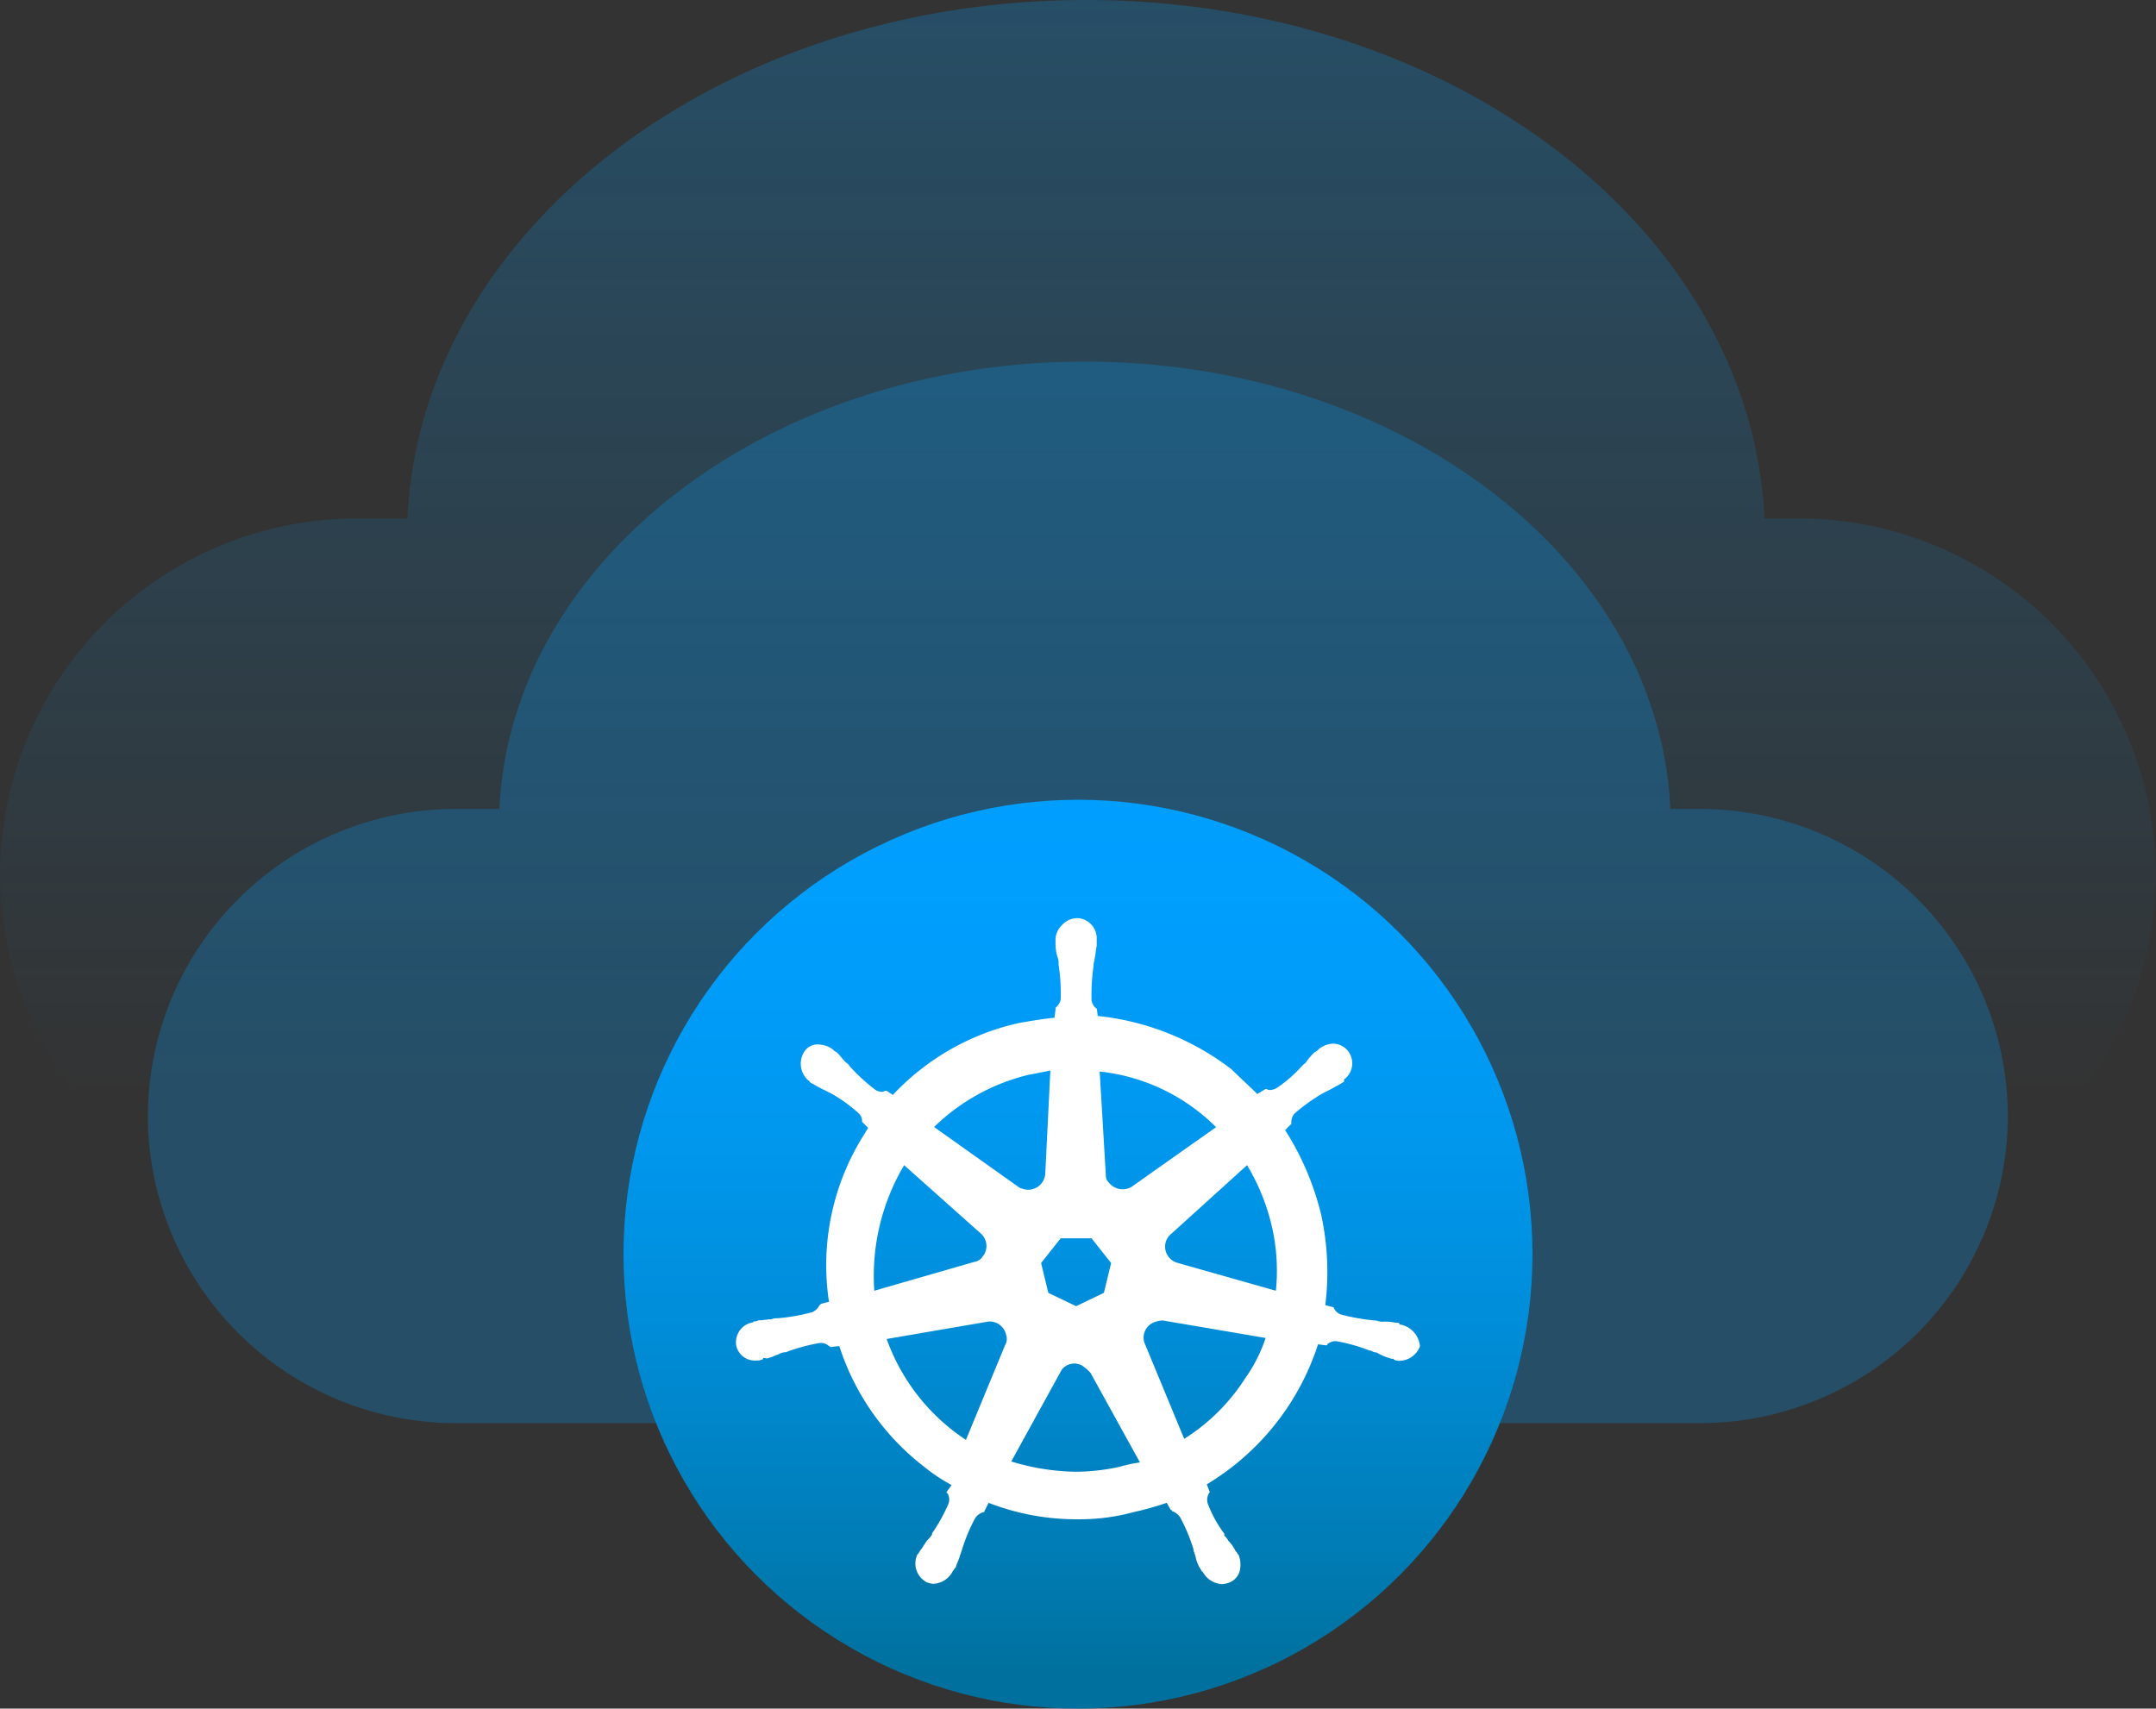
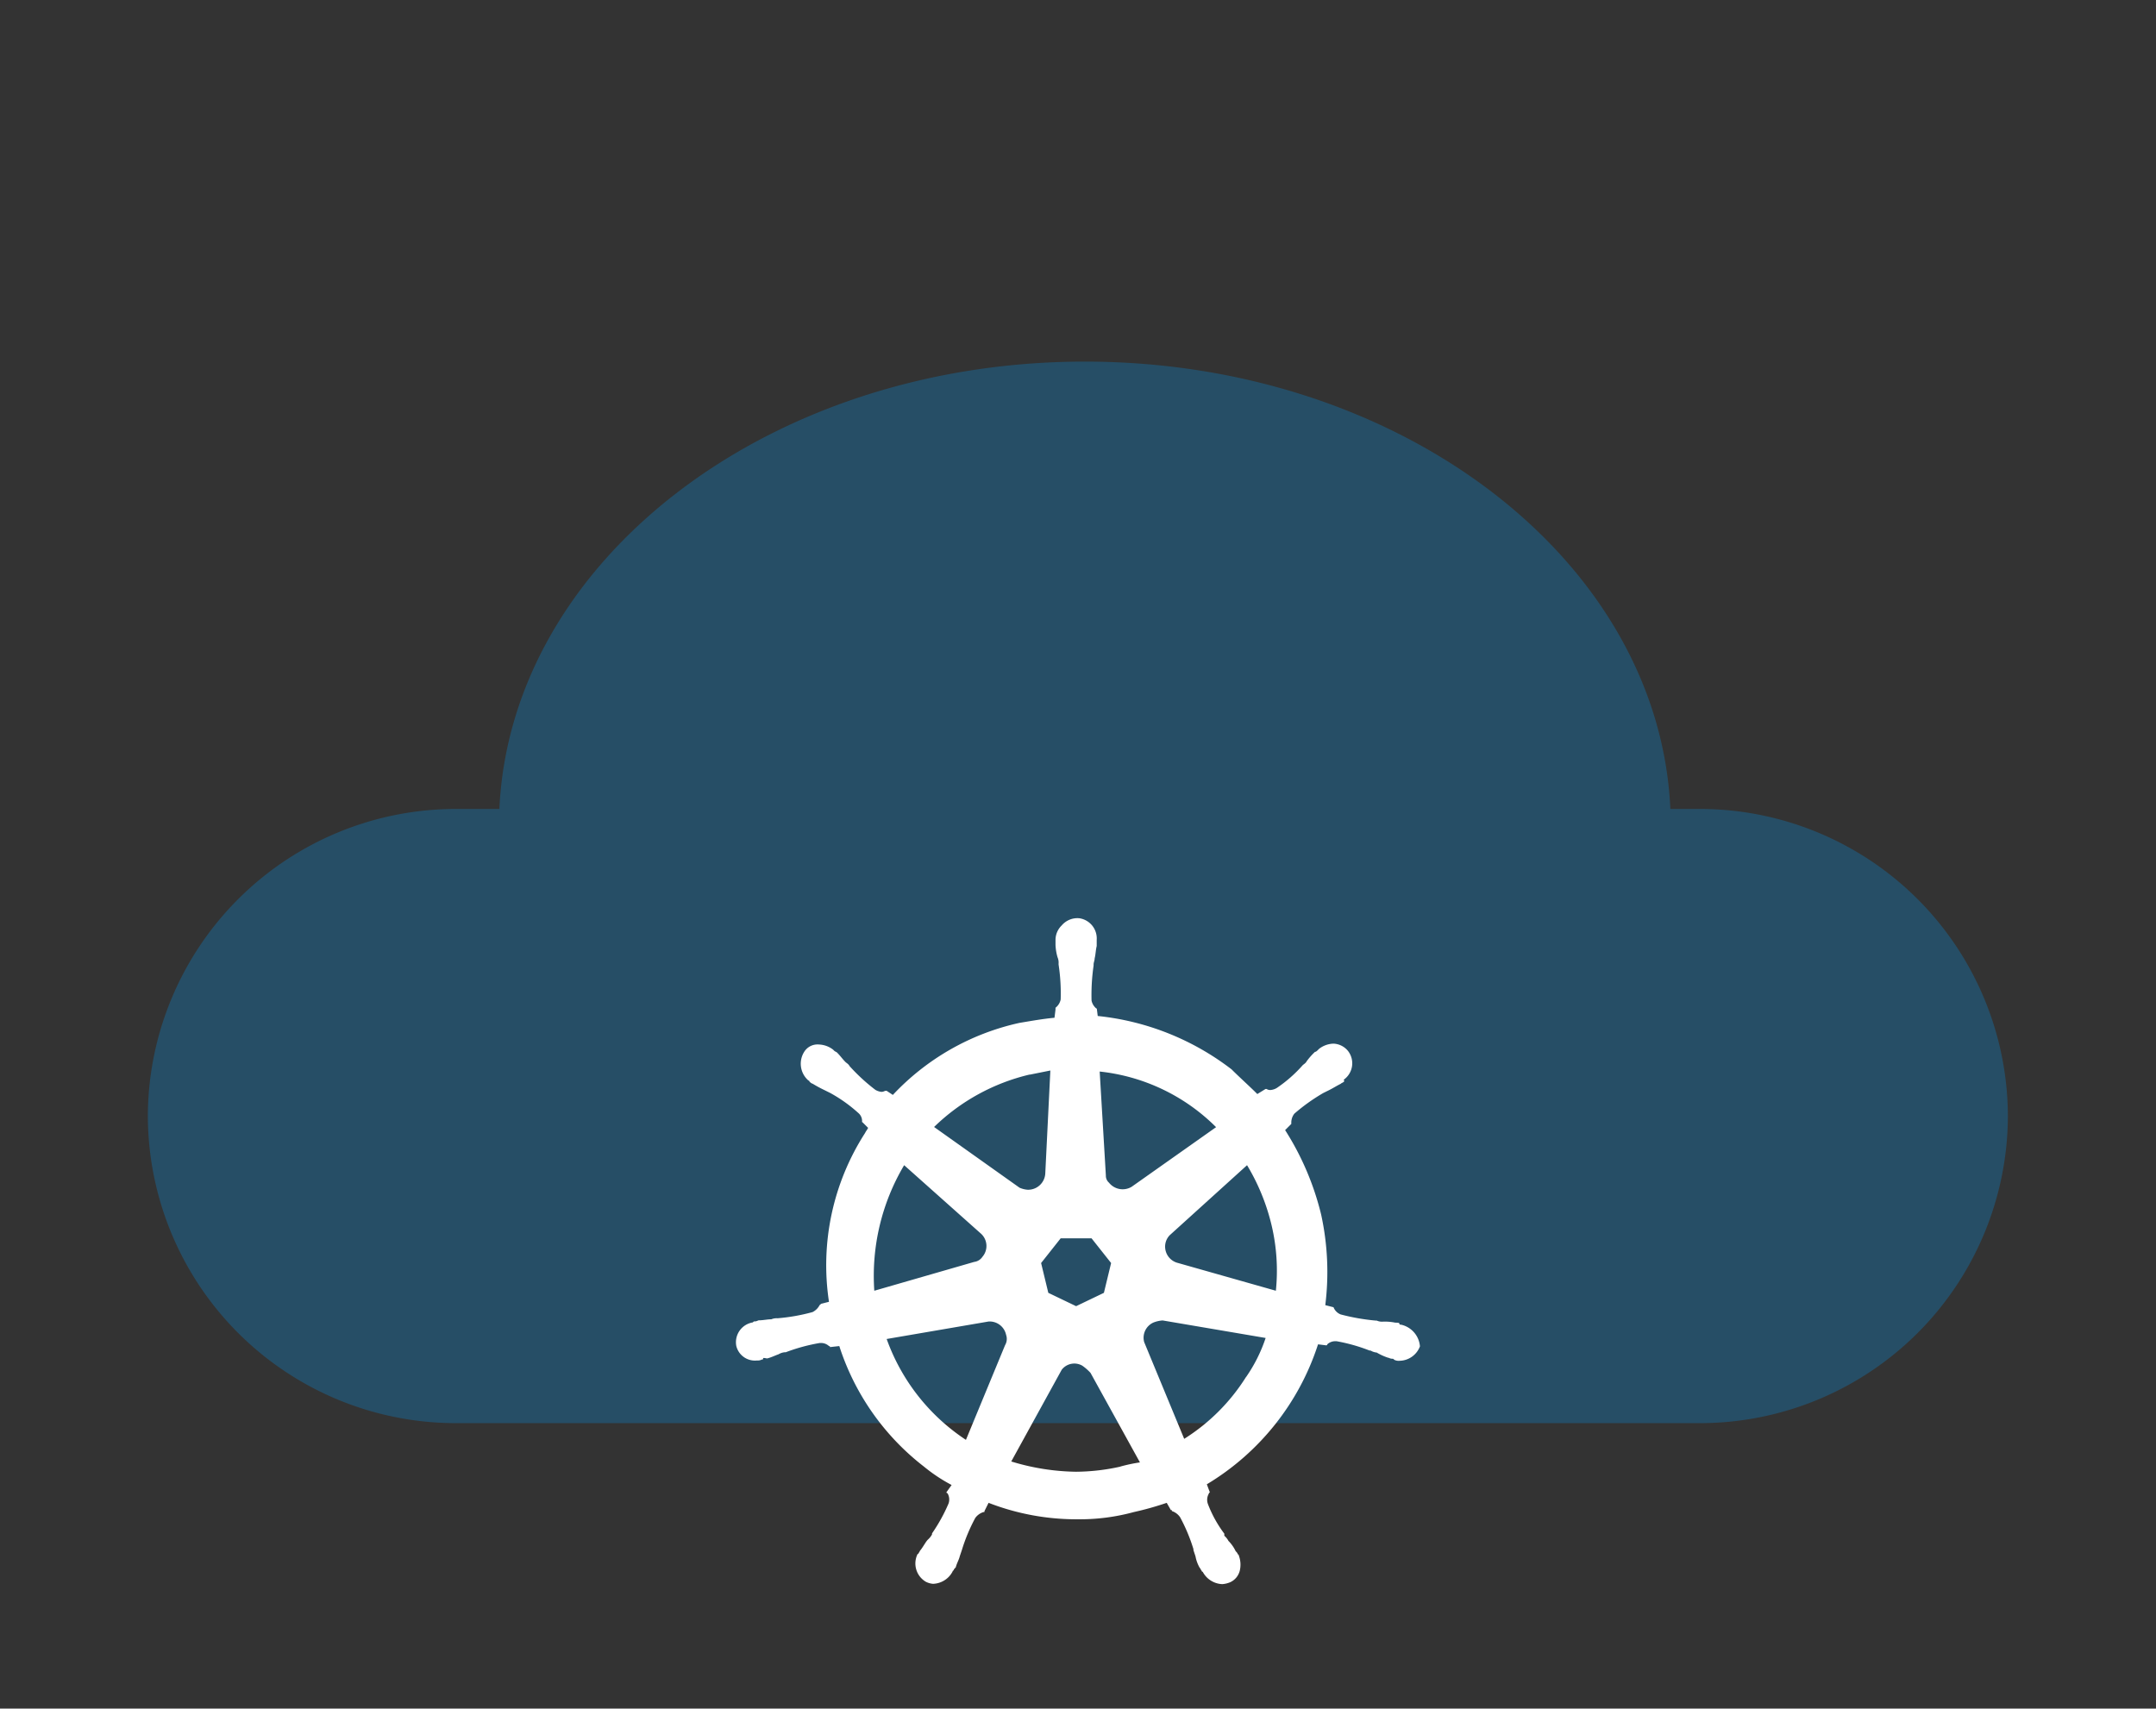
<svg xmlns="http://www.w3.org/2000/svg" viewBox="0 0 484.71 384.19">
  <rect x="0" y="0" width="484.71" height="384.19" fill="#333333" stroke="none" />
  <defs>
    <style>.cls-1{opacity:0.25;}.cls-2{fill:url(#linear-gradient);}.cls-3{fill:url(#linear-gradient-2);}.cls-4{fill:url(#linear-gradient-3);}.cls-5{fill:#fff;fill-rule:evenodd;}</style>
    <linearGradient id="linear-gradient" x1="242.35" x2="242.35" y2="276.66" gradientUnits="userSpaceOnUse">
      <stop offset="0" stop-color="#009fff" />
      <stop offset="0.89" stop-color="#009fff" stop-opacity="0" />
    </linearGradient>
    <linearGradient id="linear-gradient-2" x1="33.24" y1="200.66" x2="451.46" y2="200.66" gradientUnits="userSpaceOnUse">
      <stop offset="0" stop-color="#009fff" />
      <stop offset="0.89" stop-color="#009fff" />
    </linearGradient>
    <linearGradient id="linear-gradient-3" x1="242.35" y1="179.84" x2="242.35" y2="384.19" gradientUnits="userSpaceOnUse">
      <stop offset="0" stop-color="#009fff" />
      <stop offset="0.18" stop-color="#009dfb" />
      <stop offset="0.38" stop-color="#0097ed" />
      <stop offset="0.59" stop-color="#008cd7" />
      <stop offset="0.8" stop-color="#007eb9" />
      <stop offset="0.96" stop-color="#00719e" />
    </linearGradient>
  </defs>
  <title>Asset 347</title>
  <g id="Layer_2" data-name="Layer 2">
    <g id="multi-cloud">
      <g class="cls-1">
-         <path class="cls-2" d="M404.67,116.59h-8C393.73,51.8,326.59,0,244.15,0S94.56,51.8,91.59,116.59H80a80.27,80.27,0,0,0-80,80H0a80.28,80.28,0,0,0,80,80H404.67a80.28,80.28,0,0,0,80-80h0A80.27,80.27,0,0,0,404.67,116.59Z" />
-       </g>
+         </g>
      <g class="cls-1">
        <path class="cls-3" d="M382.41,181.9h-6.88C373,126,315,81.31,243.9,81.31S114.84,126,112.27,181.9h-10A69.27,69.27,0,0,0,33.24,251h0a69.26,69.26,0,0,0,69.06,69H382.41a69.25,69.25,0,0,0,69-69h0A69.26,69.26,0,0,0,382.41,181.9Z" />
      </g>
-       <circle class="cls-4" cx="242.35" cy="282.01" r="102.18" />
      <g id="Desktop-HD">
        <g id="Section-1">
          <g id="kubernetes">
            <path id="Fill-3" class="cls-5" d="M280.12,309.64a44.07,44.07,0,0,1-13.89,13.89l-9-21.76a3.74,3.74,0,0,1,2.08-4.39,6.86,6.86,0,0,1,2.08-.47l23.15,3.94a34.45,34.45,0,0,1-4.4,8.79Zm-28.24,20.14a47.11,47.11,0,0,1-9.95,1.15,51.82,51.82,0,0,1-14.58-2.31L238.69,308a3.58,3.58,0,0,1,4.63-.92,11.17,11.17,0,0,1,1.85,1.62l11.11,20.13a36,36,0,0,0-4.4.93Zm-52.54-28.7,22.91-3.93a3.78,3.78,0,0,1,3.94,3,2.77,2.77,0,0,1-.23,2.32l-8.8,21.29a45.5,45.5,0,0,1-17.82-22.68ZM203.27,262l17.13,15.27a3.74,3.74,0,0,1,.47,5.33,2.63,2.63,0,0,1-1.86,1.15l-22.45,6.48A48.74,48.74,0,0,1,203.27,262Zm28.24-20.36,4.63-.93L235,263.82a3.86,3.86,0,0,1-3.94,3.7,5.47,5.47,0,0,1-1.85-.46L210,253.41a45.86,45.86,0,0,1,21.52-11.8Zm41.9,11.8-19,13.42a3.93,3.93,0,0,1-5.09-.93,2.07,2.07,0,0,1-.7-1.62l-1.39-23.37a43.53,43.53,0,0,1,26.16,12.5Zm12.5,22.21a44.31,44.31,0,0,1,.93,14.58l-22-6.24a3.79,3.79,0,0,1-2.78-4.63,3.69,3.69,0,0,1,.92-1.62L280.36,262a47.34,47.34,0,0,1,5.55,13.65Zm-37.73,15.05-6.25,3-6.25-3L234.06,284l4.4-5.56h6.94l4.4,5.56Zm66.9,7.17h0c-.23,0-.47,0-.47-.23s-.46-.23-.92-.23a11.36,11.36,0,0,0-2.78-.23,2.85,2.85,0,0,1-1.39-.24h-.23a47,47,0,0,1-7.87-1.38,2.84,2.84,0,0,1-1.62-1.62h0l-1.85-.47a60.44,60.44,0,0,0-.93-20.36,62.84,62.84,0,0,0-8.1-19l1.39-1.39v-.23a3.24,3.24,0,0,1,.69-2.08,42.19,42.19,0,0,1,6.48-4.63l1.39-.69c.93-.47,1.62-.93,2.55-1.39.23-.23.46-.23.69-.46s0-.24,0-.47a4.52,4.52,0,0,0,.93-6.48,4.43,4.43,0,0,0-3.24-1.62,5.54,5.54,0,0,0-3.24,1.16l-.23.23c-.23.23-.47.46-.7.46a15.09,15.09,0,0,0-1.85,2.09c-.23.46-.69.69-.92.92a30.59,30.59,0,0,1-5.79,5.09,3.19,3.19,0,0,1-1.39.47,1.41,1.41,0,0,1-.93-.23h-.23L282.67,246c-1.85-1.85-3.94-3.7-5.79-5.55a59.34,59.34,0,0,0-30.09-12l-.23-1.85v.23a3.12,3.12,0,0,1-1.16-1.85,46.58,46.58,0,0,1,.46-7.87v-.23c0-.46.24-.92.24-1.39.23-.92.23-1.85.46-2.77v-1.39a4.58,4.58,0,0,0-3.94-4.86,4.64,4.64,0,0,0-3.93,1.62,4.54,4.54,0,0,0-1.39,3.24v1.16a11.62,11.62,0,0,0,.46,2.77,3,3,0,0,1,.23,1.39v.23a43,43,0,0,1,.47,7.87,3.17,3.17,0,0,1-1.16,1.85V227l-.23,1.85c-2.55.23-5.09.69-7.87,1.15a55.22,55.22,0,0,0-28.47,16.2l-1.39-.92h-.23c-.24,0-.47.23-.93.23a3.31,3.31,0,0,1-1.39-.46,42.37,42.37,0,0,1-5.79-5.33c-.23-.46-.69-.69-.92-.92-.7-.7-1.16-1.39-1.85-2.08-.23-.24-.47-.24-.7-.47l-.23-.23a5.57,5.57,0,0,0-3.24-1.16,3.51,3.51,0,0,0-3.24,1.62,5,5,0,0,0,.93,6.48.23.23,0,0,1,.23.24s.46.46.69.46a27.69,27.69,0,0,0,2.55,1.39l1.39.69a33.06,33.06,0,0,1,6.48,4.63,2.34,2.34,0,0,1,.69,2.08v-.23l1.39,1.39c-.23.46-.46.69-.69,1.16a54.94,54.94,0,0,0-8.11,37.95l-1.85.46a.23.23,0,0,1-.23.23,3.57,3.57,0,0,1-1.62,1.62,42.43,42.43,0,0,1-7.87,1.39,3,3,0,0,0-1.39.23c-.92,0-1.85.23-2.78.23-.23,0-.46.24-.92.24-.23,0-.23,0-.46.23a4.51,4.51,0,0,0-3.71,5.32,4.3,4.3,0,0,0,4.63,3.24,2.11,2.11,0,0,0,1.16-.23c.23,0,.23,0,.23-.23s.69,0,.93,0c.92-.23,1.85-.7,2.54-.93a3.35,3.35,0,0,1,1.39-.46h.23a40.76,40.76,0,0,1,7.64-2.08h.23a2.62,2.62,0,0,1,1.85.69.23.23,0,0,1,.24.23l2.08-.23a55.85,55.85,0,0,0,19,27.08,36.91,36.91,0,0,0,6.25,4.16l-1.16,1.62a.23.23,0,0,0,.23.23,2.73,2.73,0,0,1,.24,2.32,38.23,38.23,0,0,1-3.71,6.71v.23a4.21,4.21,0,0,1-.92,1.16c-.47.46-.93,1.39-1.62,2.31-.24.23-.24.46-.47.7a.23.23,0,0,1-.23.23,4.77,4.77,0,0,0,1.85,6.25,4.36,4.36,0,0,0,1.62.46,5.17,5.17,0,0,0,4.4-2.78.23.23,0,0,1,.23-.23c0-.23.24-.46.47-.69.23-.93.69-1.62.92-2.55l.47-1.39a39.34,39.34,0,0,1,3-7.17A3.59,3.59,0,0,1,221.1,340c.23,0,.23,0,.23-.23l.92-1.85a54.67,54.67,0,0,0,20.14,3.7,46.2,46.2,0,0,0,12.5-1.62,69,69,0,0,0,7.41-2.08l.93,1.62c.23,0,.23,0,.23.23a3.57,3.57,0,0,1,1.85,1.39,39.08,39.08,0,0,1,3,7.17v.23l.46,1.39a8.12,8.12,0,0,0,.93,2.55c.23.23.23.46.46.69a.23.23,0,0,0,.23.23,5.2,5.2,0,0,0,4.4,2.78,5.47,5.47,0,0,0,1.85-.46,3.87,3.87,0,0,0,2.08-2.55,5.82,5.82,0,0,0-.23-3.47.23.23,0,0,0-.23-.23c0-.23-.23-.47-.46-.7a8.34,8.34,0,0,0-1.62-2.31,4,4,0,0,0-.93-1.16v-.46a27.16,27.16,0,0,1-3.7-6.71,2.77,2.77,0,0,1,.23-2.32.23.23,0,0,1,.23-.23l-.69-1.85a57.23,57.23,0,0,0,25-31.47l1.85.23a.23.23,0,0,0,.23-.23,2.6,2.6,0,0,1,1.85-.7h.23a39,39,0,0,1,7.41,2.09h.23a3.35,3.35,0,0,0,1.39.46,13.09,13.09,0,0,0,2.55,1.16c.23,0,.46.23.92.23.24,0,.24,0,.47.23a2.07,2.07,0,0,0,1.15.23,5,5,0,0,0,4.63-3.24,5.44,5.44,0,0,0-4.16-4.86Z" />
          </g>
        </g>
      </g>
    </g>
  </g>
</svg>